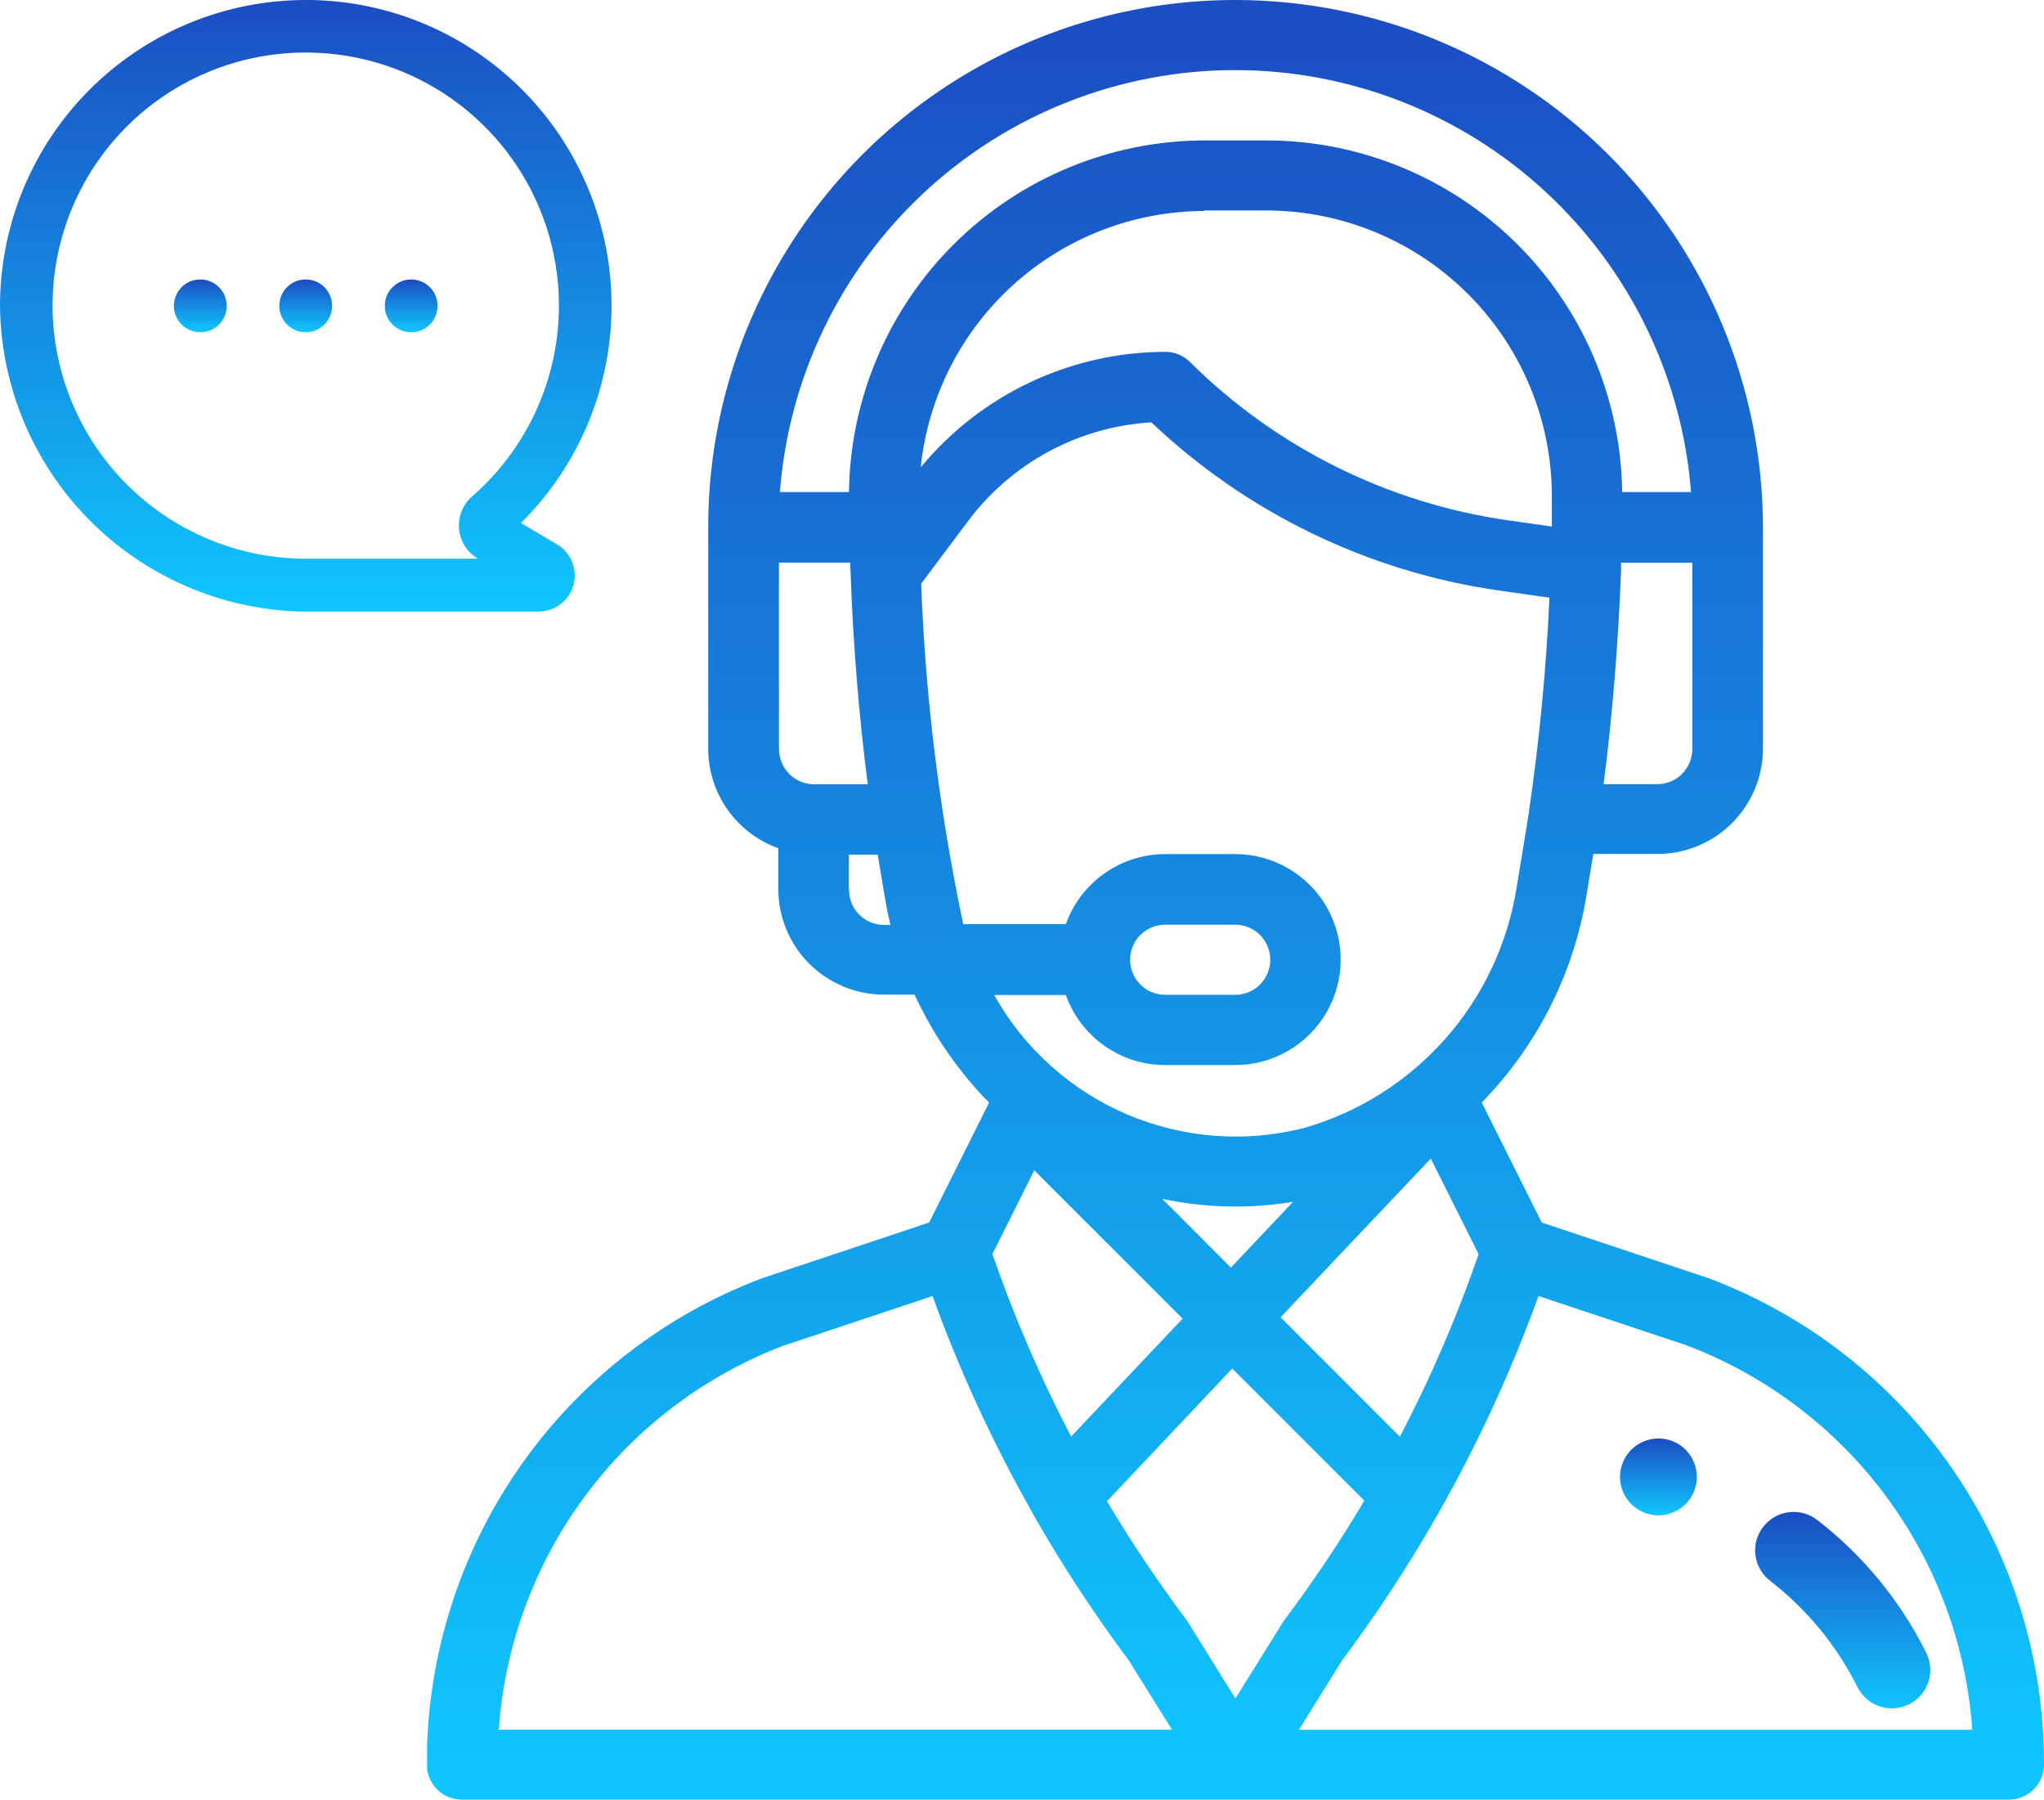
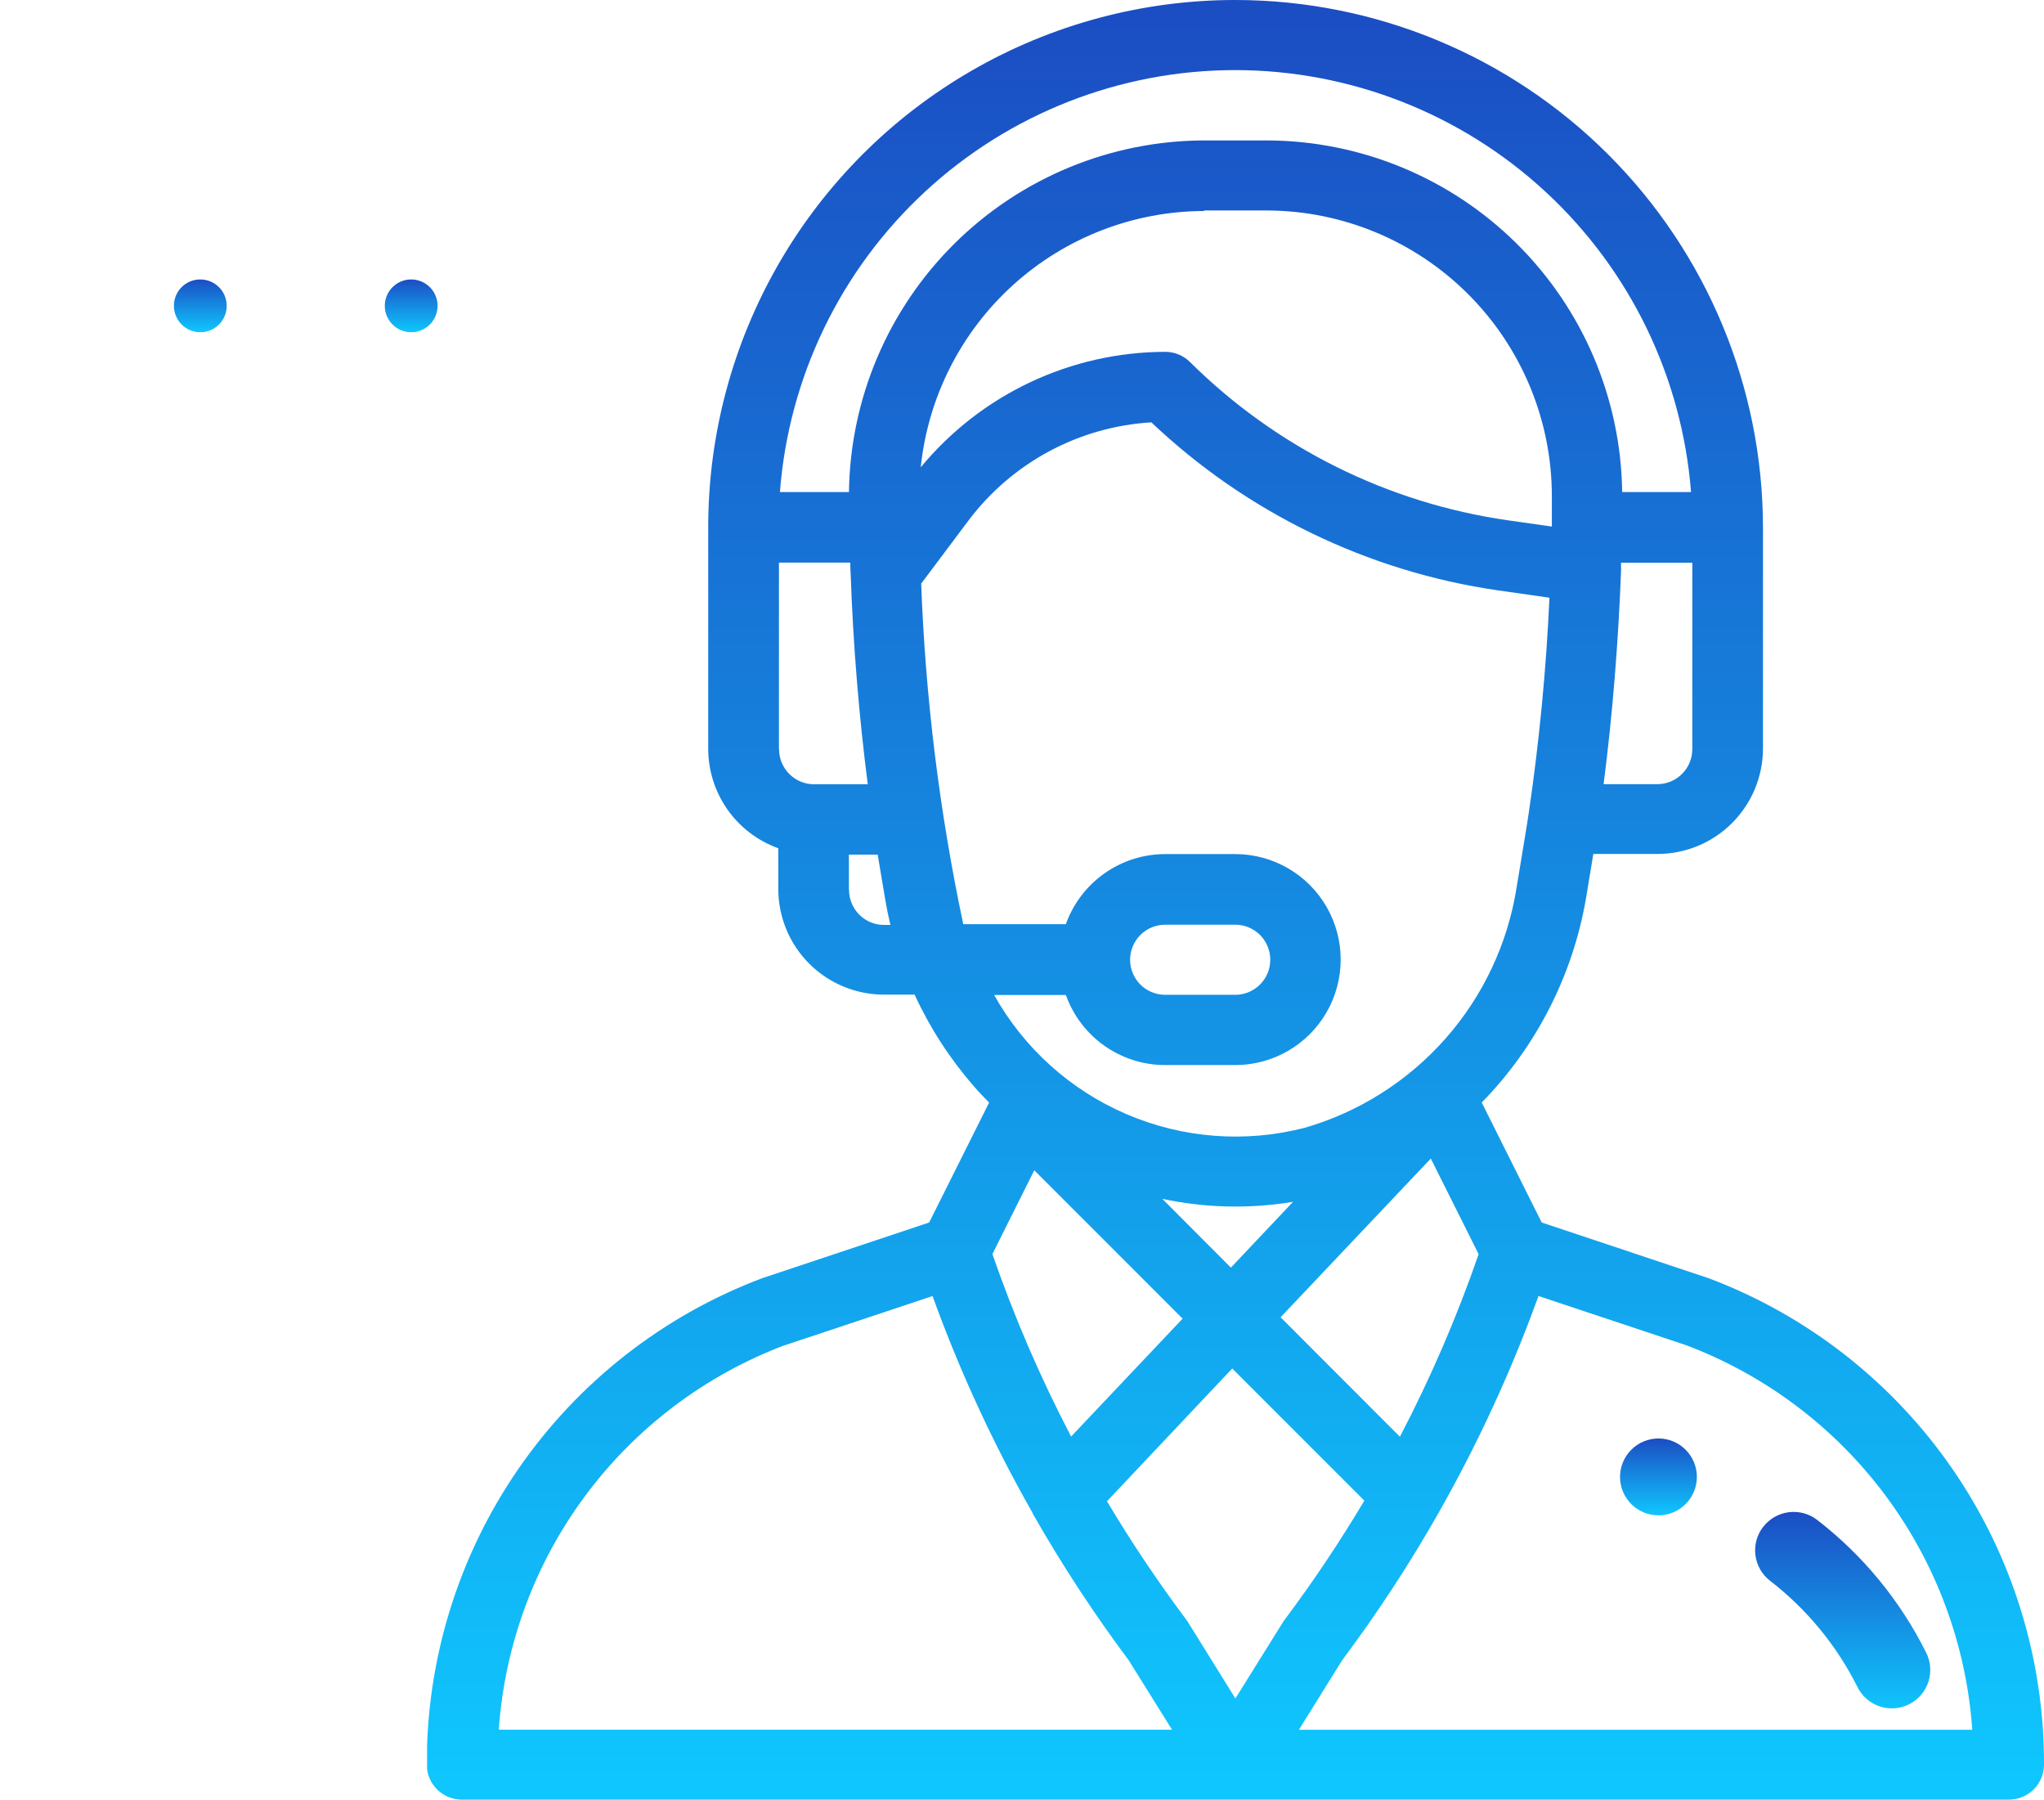
<svg xmlns="http://www.w3.org/2000/svg" data-name="グループ 10068" width="35" height="30.817" viewBox="0 0 35 30.817">
  <defs>
    <clipPath id="b">
      <path data-name="パス 6238" d="M27.74 25.284a.658.658 0 10.658-.659.659.659 0 00-.658.659" fill="url(#a)" />
    </clipPath>
    <clipPath id="c">
      <path data-name="パス 6239" d="M20.34 27.766a.624.624 0 00-.029-.042 23.06 23.06 0 01-1.356-2.024l2.145-2.273 2.262 2.262A23.03 23.03 0 0122 27.724c-.029.038.013-.024-.846 1.352zm-6.906-4.735l2.534-.844a24.073 24.073 0 001.713 3.713v.006a24.177 24.177 0 001.647 2.517l.741 1.188H8.541a7.6 7.6 0 014.893-6.582m9.547 5.394a24.068 24.068 0 001.659-2.536l.009-.017a24.222 24.222 0 001.695-3.684l2.533.844a7.606 7.606 0 014.895 6.582H22.241zm-3.078-7.9a6.02 6.02 0 002.238.051L21.077 21.7zm-2.91.945l.717-1.434 2.54 2.54-1.909 2.018a23.009 23.009 0 01-1.348-3.124m4.935 1.082l2.572-2.717.819 1.637a22.913 22.913 0 01-1.348 3.125zm-2.577-6.12a.6.6 0 01.6-.6h1.2a.6.6 0 010 1.2h-1.2a.6.6 0 01-.6-.6m-4.815-1.2v-.6h.493l.129.769a6.1 6.1 0 00.089.435h-.109a.6.6 0 01-.6-.6m-1.2-2.407V9.631h1.222c0 .062 0 .125.006.189v.006c.042 1.208.143 2.437.293 3.6h-.919a.6.6 0 01-.6-.6m14.417-3.092v-.1h1.221v3.19a.6.6 0 01-.6.6h-.919c.153-1.186.254-2.446.3-3.689m-11.984.254l.81-1.08a4.235 4.235 0 013.13-1.679 10.9 10.9 0 005.931 2.876l.886.126a36.776 36.776 0 01-.354 3.679c-.056.374-.1.613-.209 1.284a5.114 5.114 0 01-3.629 4.112 4.737 4.737 0 01-5.317-2.274h1.228a1.807 1.807 0 001.7 1.2h1.2a1.806 1.806 0 100-3.612h-1.2a1.808 1.808 0 00-1.7 1.2h-1.757a34.33 34.33 0 01-.721-5.842m4.845-6.376h1.077a4.893 4.893 0 014.878 4.9v.511l-.753-.107A9.681 9.681 0 0120.379 6.2a.6.6 0 00-.426-.177A5.446 5.446 0 0015.766 8a4.892 4.892 0 014.852-4.388m.538-2.412a7.835 7.835 0 017.8 7.223h-1.179a6.1 6.1 0 00-6.082-6.019h-1.077a6.1 6.1 0 00-6.081 6.019h-1.182a7.82 7.82 0 017.8-7.223m0-1.2a9.024 9.024 0 00-9.028 9.029v3.792a1.81 1.81 0 001.2 1.7v.7a1.809 1.809 0 001.806 1.806h.528a6.555 6.555 0 001.01 1.563c.086.1.174.193.266.285l-1.027 2.053-2.861.954a8.871 8.871 0 00-5.741 8.326.6.6 0 00.6.6H34.4a.6.6 0 00.6-.6 8.872 8.872 0 00-5.741-8.326l-2.86-.954-1.027-2.054a6.6 6.6 0 001.784-3.487l.127-.768h1.1a1.807 1.807 0 001.805-1.805V9.029A9.039 9.039 0 0021.156 0z" fill="url(#a)" />
    </clipPath>
    <clipPath id="d">
      <path data-name="パス 6240" d="M30.19 26.139a.658.658 0 00.12.923 5.275 5.275 0 011.49 1.807.658.658 0 101.177-.588 6.576 6.576 0 00-1.863-2.263.659.659 0 00-.923.121" fill="url(#a)" />
    </clipPath>
    <clipPath id="e">
      <path data-name="パス 6241" d="M2.978 5.235a.452.452 0 10.451-.451.45.45 0 00-.451.451" fill="url(#a)" />
    </clipPath>
    <clipPath id="f">
-       <path data-name="パス 6242" d="M4.783 5.235a.452.452 0 10.451-.451.45.45 0 00-.451.451" fill="url(#a)" />
-     </clipPath>
+       </clipPath>
    <clipPath id="g">
-       <path data-name="パス 6243" d="M.9 5.235A4.331 4.331 0 015.3.9a4.332 4.332 0 012.782 7.6.66.66 0 00.1 1.064h.005-3.038A4.343 4.343 0 01.9 5.235m-.9 0a5.291 5.291 0 005.135 5.234h4.091A.618.618 0 009.54 9.32l-.62-.367A5.234 5.234 0 005.312 0h-.077A5.239 5.239 0 000 5.235" fill="url(#a)" />
-     </clipPath>
+       </clipPath>
    <clipPath id="h">
      <path data-name="パス 6244" d="M6.589 5.235a.452.452 0 10.452-.451.451.451 0 00-.452.451" fill="url(#a)" />
    </clipPath>
    <linearGradient id="a" x1=".5" x2=".5" y2="1" gradientUnits="objectBoundingBox">
      <stop offset="0" stop-color="#1b4dc3" />
      <stop offset="1" stop-color="#0fc7fe" />
    </linearGradient>
  </defs>
  <g data-name="グループ 10055">
    <g data-name="グループ 10054" clip-path="url(#b)">
      <path data-name="長方形 2172" transform="translate(27.74 24.625)" fill="url(#a)" d="M0 0h1.317v1.317H0z" />
    </g>
  </g>
  <g data-name="グループ 10057">
    <g data-name="グループ 10056" clip-path="url(#c)">
      <path data-name="長方形 2173" transform="translate(7.313)" fill="url(#a)" d="M0 0h27.687v30.817H0z" />
    </g>
  </g>
  <g data-name="グループ 10059">
    <g data-name="グループ 10058" clip-path="url(#d)">
      <path data-name="長方形 2174" transform="translate(29.968 25.882)" fill="url(#a)" d="M0 0h3.171v3.444H0z" />
    </g>
  </g>
  <g data-name="グループ 10061">
    <g data-name="グループ 10060" clip-path="url(#e)">
      <path data-name="長方形 2175" transform="translate(2.978 4.784)" fill="url(#a)" d="M0 0h.903v.902H0z" />
    </g>
  </g>
  <g data-name="グループ 10063">
    <g data-name="グループ 10062" clip-path="url(#f)">
      <path data-name="長方形 2176" transform="translate(4.783 4.784)" fill="url(#a)" d="M0 0h.903v.902H0z" />
    </g>
  </g>
  <g data-name="グループ 10065">
    <g data-name="グループ 10064" clip-path="url(#g)">
      <path data-name="長方形 2177" fill="url(#a)" d="M0 0h10.479v10.47H0z" />
    </g>
  </g>
  <g data-name="グループ 10067">
    <g data-name="グループ 10066" clip-path="url(#h)">
      <path data-name="長方形 2178" transform="translate(6.589 4.784)" fill="url(#a)" d="M0 0h.903v.902H0z" />
    </g>
  </g>
</svg>